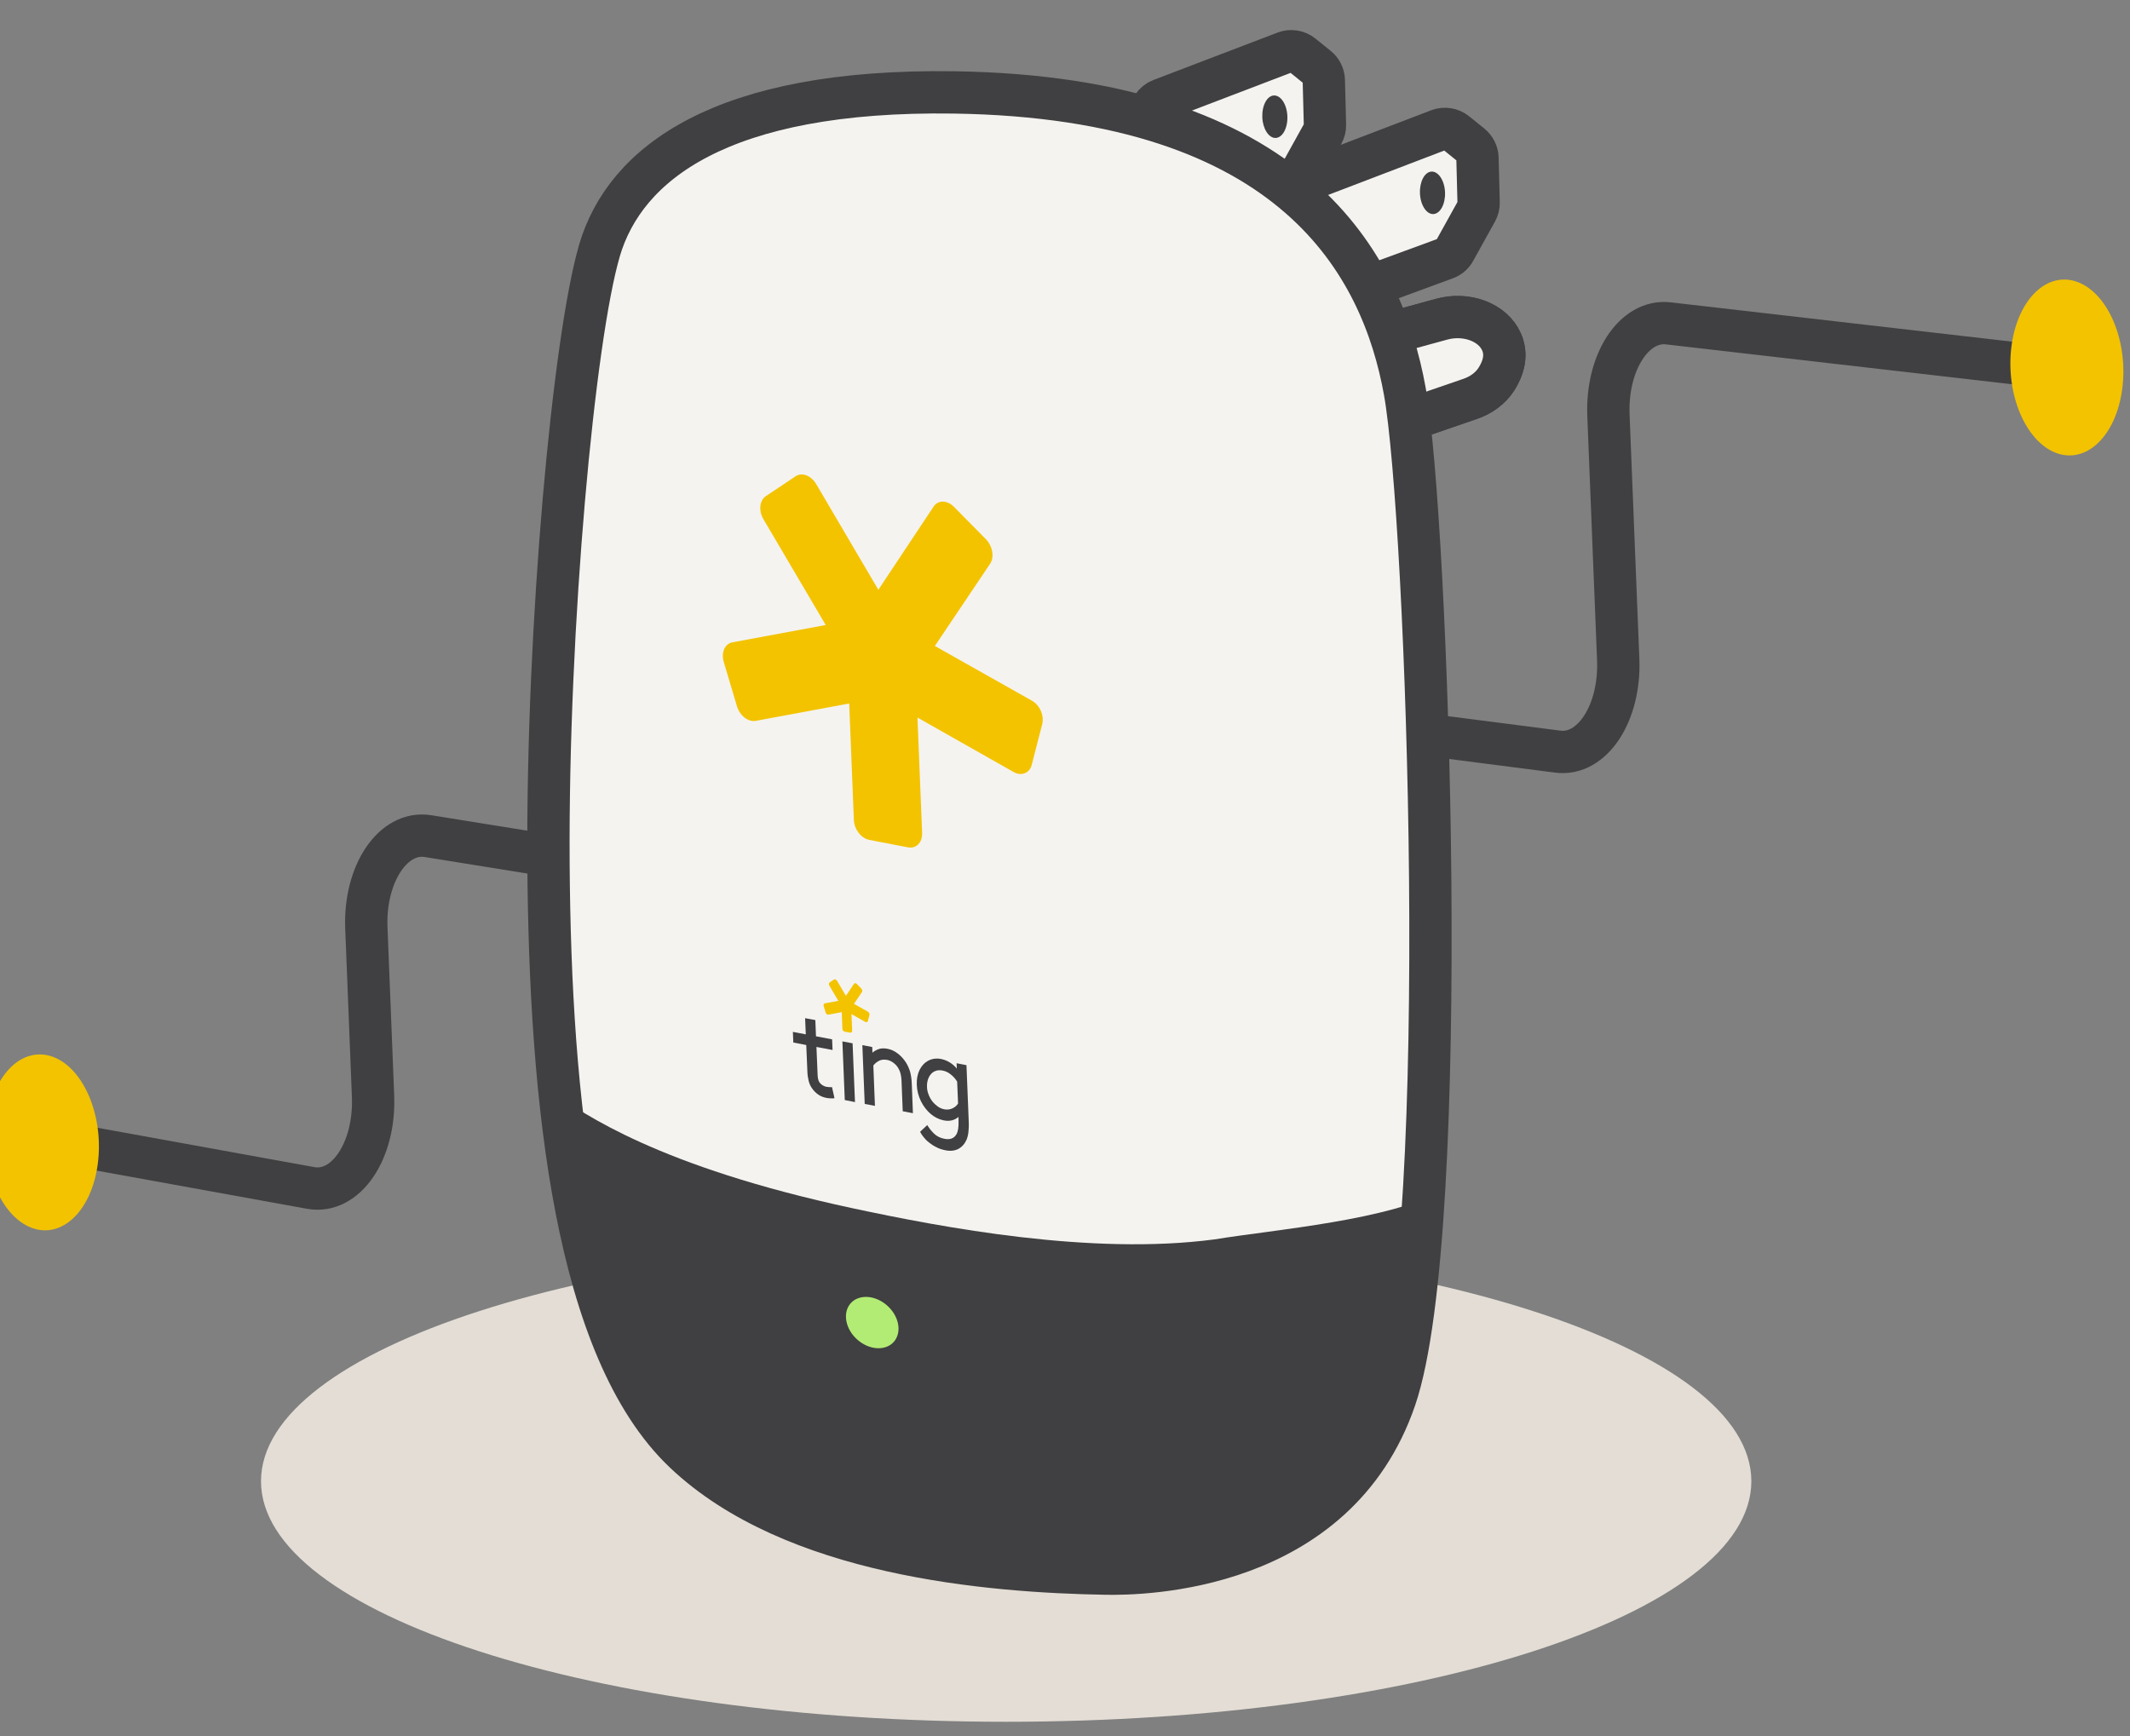
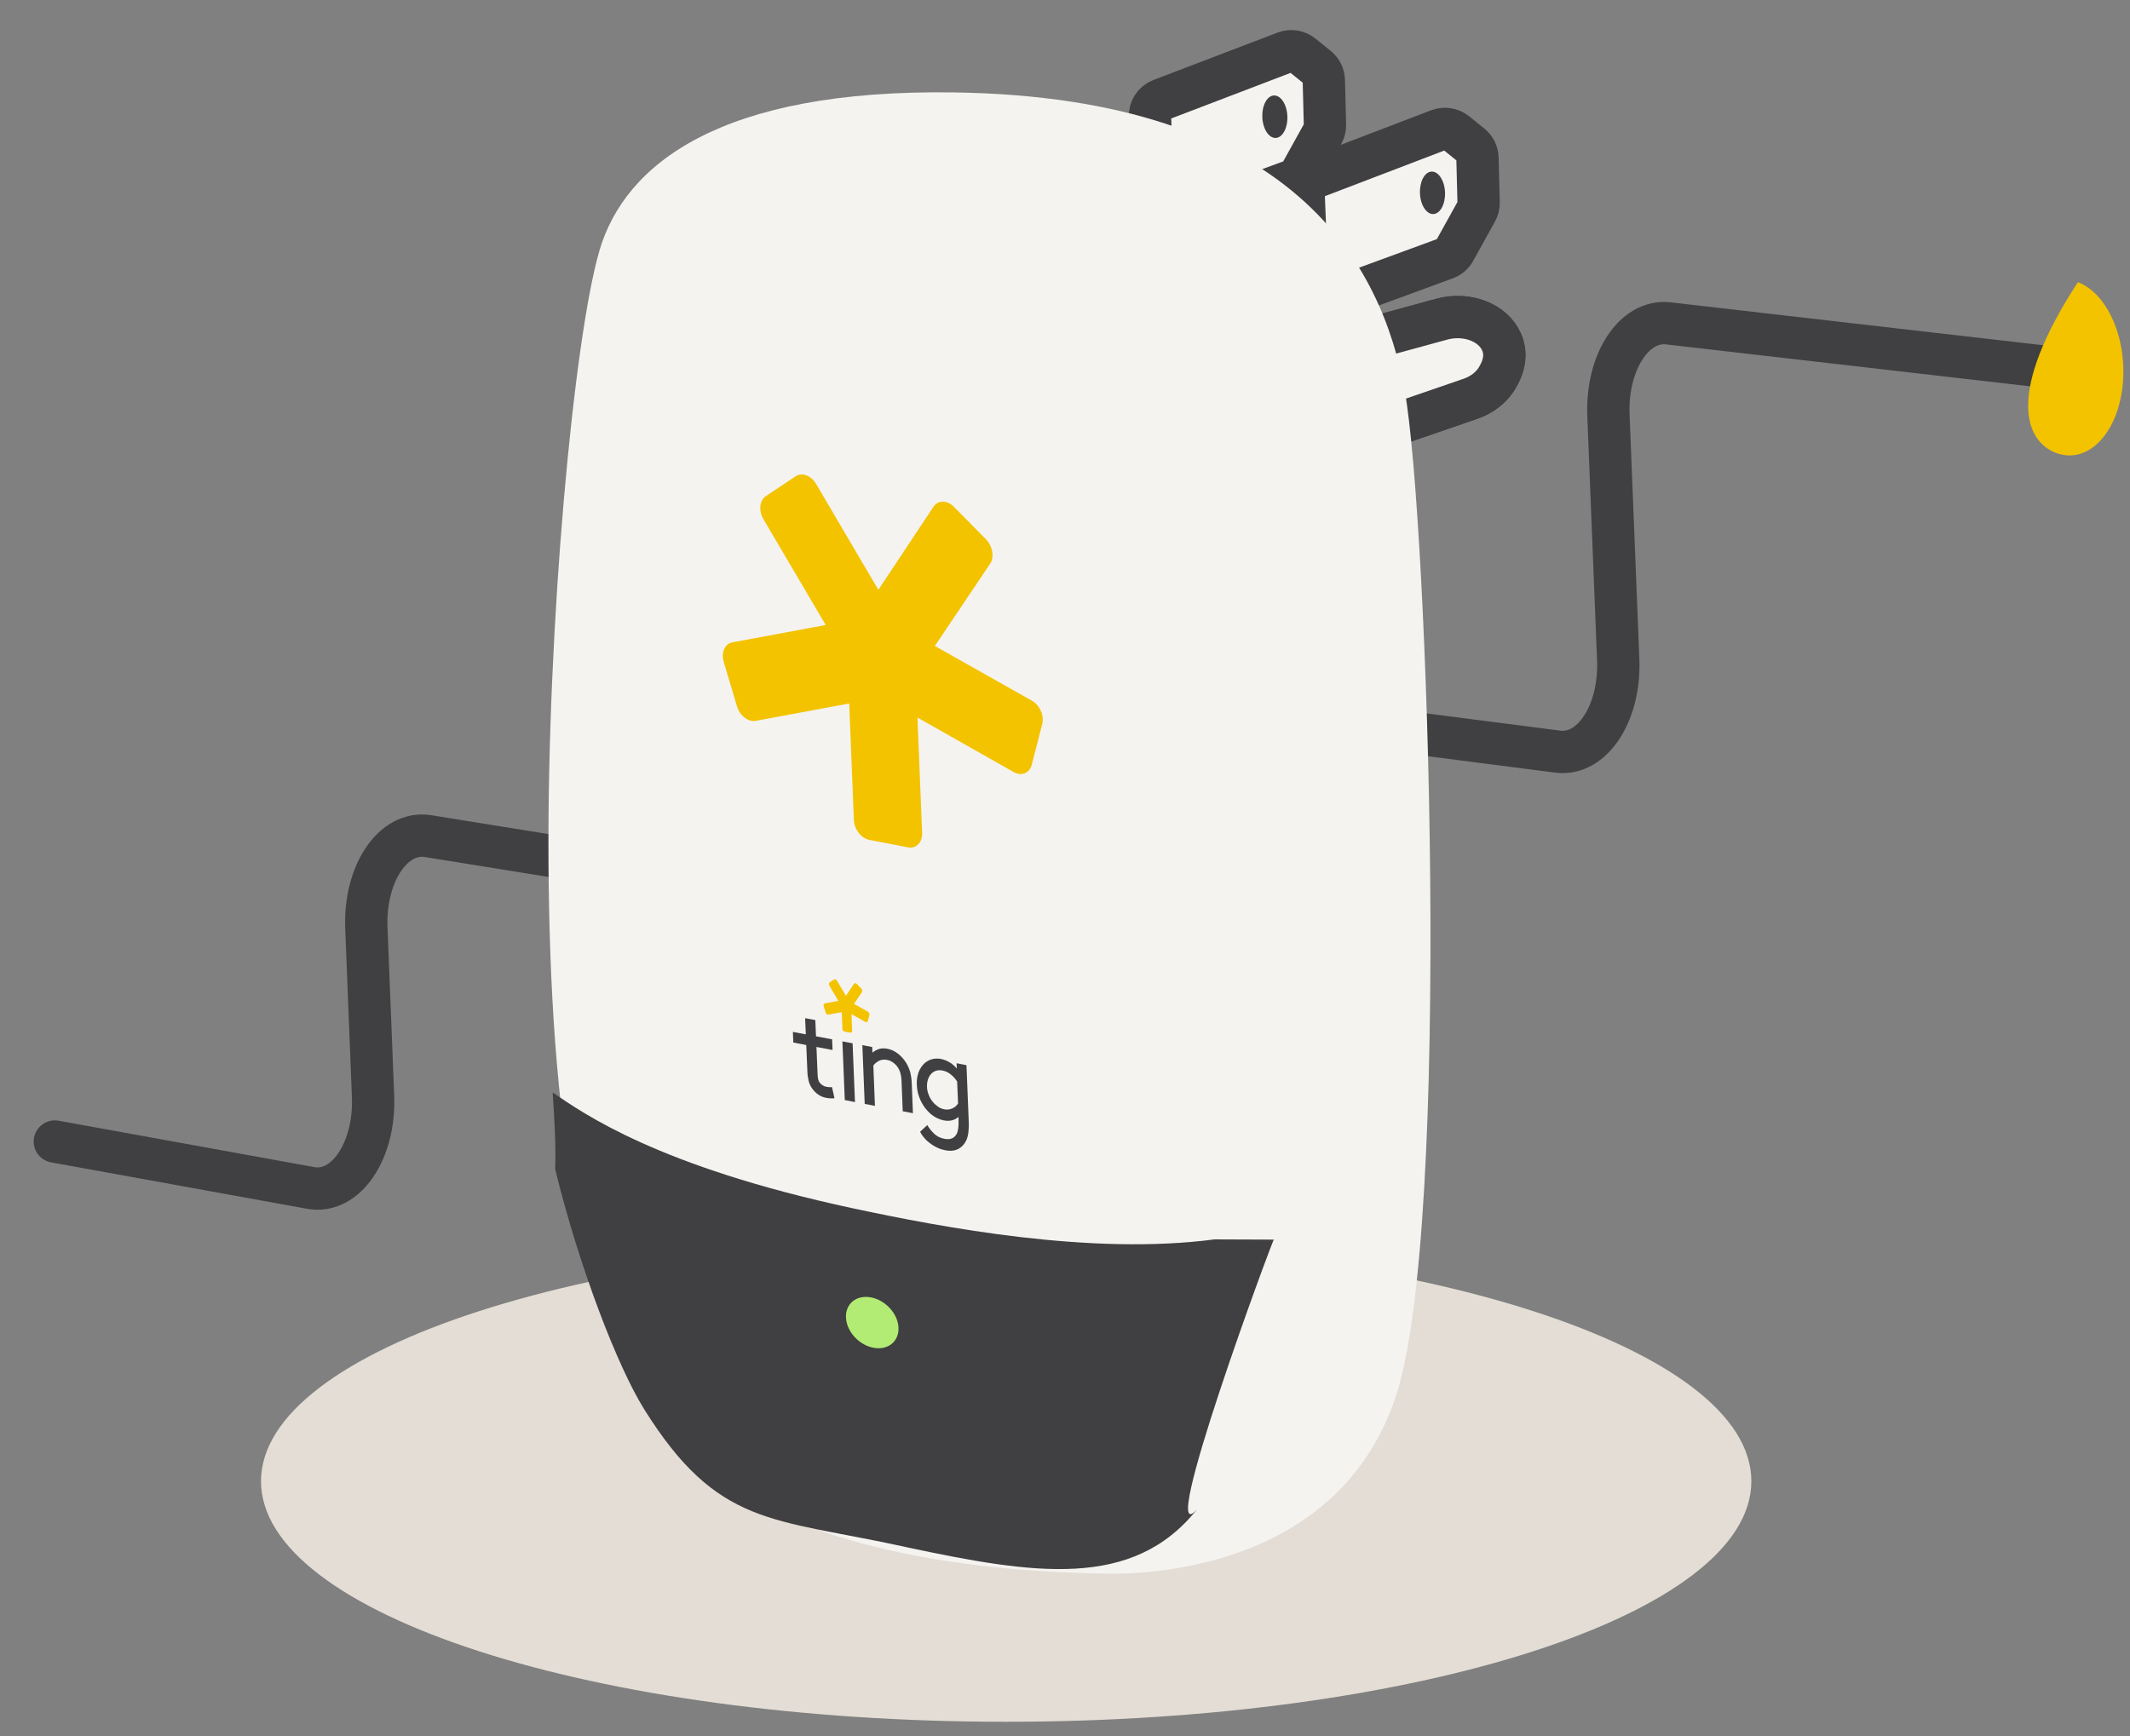
<svg xmlns="http://www.w3.org/2000/svg" width="65" height="53" viewBox="0 0 65 53" fill="none">
  <rect x="0" y="0" width="65" height="53" fill="#808080" stroke="none" />
  <g clip-path="url(#clip0_6108_5389)">
    <path d="M53.445 45.211C53.445 41.156 43.263 37.868 30.705 37.868C18.146 37.868 7.965 41.156 7.965 45.211C7.965 49.267 18.146 52.554 30.705 52.554C43.263 52.554 53.445 49.267 53.445 45.211Z" fill="#E3DDD5" />
    <path d="M63.55 11.326L50.911 9.87C49.866 9.749 49.018 11.056 49.084 12.681L49.382 20.135C49.447 21.77 48.586 23.081 47.537 22.942L21.987 19.651C20.939 19.516 20.077 20.826 20.143 22.458L20.188 23.561C20.253 25.217 19.371 26.535 18.305 26.365L13.062 25.521C12 25.349 11.114 26.666 11.18 28.325L11.384 33.46C11.45 35.133 10.55 36.454 9.481 36.26L1.673 34.843" stroke="#403F41" stroke-width="1.291" stroke-linecap="round" stroke-linejoin="round" />
    <path d="M39.782 5.925L39.892 8.708C39.906 9.065 40.263 9.303 40.599 9.179L44.114 7.889C44.232 7.844 44.333 7.761 44.391 7.65L45.056 6.451C45.101 6.368 45.125 6.278 45.122 6.185L45.087 4.822C45.084 4.67 45.011 4.525 44.893 4.428L44.426 4.051C44.281 3.934 44.083 3.903 43.907 3.968L40.117 5.417C39.906 5.497 39.771 5.704 39.782 5.929" fill="#F5F3F0" />
    <path d="M39.782 5.925L39.892 8.708C39.906 9.065 40.263 9.303 40.599 9.179L44.114 7.889C44.232 7.844 44.333 7.761 44.391 7.65L45.056 6.451C45.101 6.368 45.125 6.278 45.122 6.185L45.087 4.822C45.084 4.67 45.011 4.525 44.893 4.428L44.426 4.051C44.281 3.934 44.083 3.903 43.907 3.968L40.117 5.417C39.906 5.497 39.771 5.704 39.782 5.929V5.925Z" fill="#F5F3F0" stroke="#403F41" stroke-width="1.291" stroke-linecap="round" stroke-linejoin="round" />
    <path d="M35.093 3.554L35.204 6.337C35.217 6.693 35.574 6.932 35.91 6.807L39.426 5.517C39.543 5.473 39.644 5.39 39.702 5.279L40.367 4.079C40.412 3.996 40.436 3.906 40.433 3.813L40.398 2.451C40.395 2.299 40.322 2.153 40.204 2.057L39.737 1.68C39.592 1.562 39.394 1.531 39.218 1.597L35.428 3.045C35.217 3.125 35.083 3.332 35.093 3.557" fill="#F5F3F0" />
    <path d="M35.093 3.554L35.204 6.337C35.217 6.693 35.574 6.932 35.91 6.807L39.426 5.517C39.543 5.473 39.644 5.39 39.702 5.279L40.367 4.079C40.412 3.996 40.436 3.906 40.433 3.813L40.398 2.451C40.395 2.299 40.322 2.153 40.204 2.057L39.737 1.68C39.592 1.562 39.394 1.531 39.218 1.597L35.428 3.045C35.217 3.125 35.083 3.332 35.093 3.557V3.554Z" fill="#F5F3F0" stroke="#403F41" stroke-width="1.291" stroke-linecap="round" stroke-linejoin="round" />
    <path d="M40.737 10.634L44 9.742C44.748 9.538 45.554 9.832 45.82 10.434C45.955 10.738 45.955 11.118 45.658 11.582C45.485 11.848 45.204 12.059 44.869 12.173L41.034 13.493L40.733 10.631L40.737 10.634Z" fill="#F5F3F0" stroke="#403F41" stroke-width="1.291" stroke-linecap="round" stroke-linejoin="round" />
    <path d="M40.737 10.634L44 9.742C44.748 9.538 45.554 9.832 45.82 10.434C45.955 10.738 45.955 11.118 45.658 11.582C45.485 11.848 45.204 12.059 44.869 12.173L41.034 13.493L40.733 10.631L40.737 10.634Z" fill="#F5F3F0" stroke="#403F41" stroke-width="1.291" stroke-linecap="round" stroke-linejoin="round" />
    <path d="M18.291 7.658C17.513 10.316 16.693 19.05 16.738 26.345C16.786 33.671 17.578 41.184 20.884 44.323C24.188 47.462 30.154 47.97 33.747 48.032C34.854 48.053 40.768 47.974 42.575 42.684C44.336 37.515 43.568 15.807 42.869 11.938C42.18 8.128 39.536 2.973 29.113 2.821C22.005 2.717 19.07 4.995 18.291 7.654" fill="#F5F3F0" />
-     <path d="M18.291 7.658C17.513 10.316 16.693 19.05 16.738 26.345C16.786 33.671 17.578 41.184 20.884 44.323C24.188 47.462 30.154 47.97 33.747 48.032C34.854 48.053 40.768 47.974 42.575 42.684C44.336 37.515 43.568 15.807 42.869 11.938C42.18 8.128 39.536 2.973 29.113 2.821C22.005 2.717 19.07 4.995 18.291 7.654V7.658Z" fill="#F5F3F0" stroke="#403F41" stroke-width="1.291" stroke-linecap="round" stroke-linejoin="round" />
    <path d="M38.872 37.837L37.062 37.83C33.307 38.328 28.76 37.467 26.016 36.879C20.07 35.603 17.804 33.985 16.866 33.346C16.914 34.124 16.97 34.908 16.942 35.686C17.672 38.67 18.838 41.699 19.655 43.009C21.901 46.608 23.569 46.331 27.566 47.203C27.566 47.203 27.597 47.21 27.611 47.213C27.625 47.213 27.642 47.22 27.656 47.224C31.539 48.05 34.571 48.534 36.536 46.062C35.232 47.559 38.883 37.712 38.872 37.84" fill="#403F41" />
    <path d="M28.524 19.724L30.213 17.21C30.351 17.006 30.292 16.671 30.088 16.46L29.112 15.471C28.905 15.26 28.624 15.257 28.489 15.464L26.804 18.002L24.908 14.776C24.752 14.513 24.472 14.406 24.278 14.538L23.371 15.143C23.177 15.274 23.143 15.592 23.299 15.851L25.198 19.077L22.35 19.606C22.118 19.648 22.001 19.917 22.087 20.208L22.489 21.556C22.575 21.846 22.835 22.047 23.067 22.002L25.915 21.473L26.057 25.027C26.067 25.314 26.278 25.587 26.527 25.636L27.711 25.864C27.96 25.912 28.15 25.715 28.14 25.428L27.998 21.902L30.933 23.565C31.171 23.7 31.421 23.599 31.486 23.34L31.805 22.102C31.87 21.843 31.732 21.521 31.49 21.387L28.534 19.72L28.524 19.724Z" fill="#F3C300" />
    <path d="M25.466 33.519C25.434 33.525 25.4 33.529 25.355 33.525C25.31 33.525 25.268 33.519 25.223 33.512C25.127 33.494 25.04 33.46 24.967 33.408C24.895 33.356 24.832 33.294 24.78 33.218C24.732 33.152 24.697 33.076 24.677 32.989C24.656 32.903 24.642 32.813 24.639 32.716L24.604 31.897L24.209 31.821L24.196 31.496L24.59 31.572L24.569 31.078L24.881 31.136L24.901 31.631L25.393 31.724L25.407 32.049L24.915 31.956L24.95 32.796C24.95 32.844 24.957 32.889 24.964 32.927C24.971 32.965 24.985 33.003 25.005 33.035C25.03 33.069 25.061 33.1 25.099 33.124C25.137 33.149 25.178 33.166 25.22 33.173C25.244 33.176 25.272 33.18 25.306 33.183C25.338 33.183 25.369 33.183 25.39 33.183L25.466 33.522V33.519Z" fill="#403F41" />
    <path d="M25.707 31.786L26.018 31.845L26.091 33.639L25.78 33.577L25.707 31.786Z" fill="#403F41" />
    <path d="M26.624 32.132C26.662 32.094 26.721 32.059 26.797 32.028C26.873 31.997 26.966 31.99 27.077 32.011C27.191 32.032 27.299 32.08 27.395 32.156C27.496 32.232 27.579 32.326 27.648 32.433C27.7 32.516 27.741 32.609 27.773 32.713C27.8 32.817 27.821 32.944 27.825 33.1L27.859 33.978L27.548 33.919L27.513 33.024C27.51 32.91 27.496 32.82 27.478 32.758C27.461 32.692 27.433 32.637 27.406 32.592C27.368 32.53 27.319 32.481 27.26 32.436C27.205 32.395 27.143 32.367 27.081 32.353C26.977 32.333 26.89 32.343 26.821 32.381C26.748 32.419 26.693 32.467 26.651 32.523L26.7 33.754L26.388 33.695L26.316 31.9L26.617 31.959L26.624 32.132Z" fill="#403F41" />
    <path d="M29.209 33.014C29.157 32.931 29.095 32.858 29.015 32.796C28.939 32.733 28.853 32.692 28.759 32.675C28.687 32.661 28.617 32.664 28.559 32.685C28.5 32.706 28.448 32.737 28.41 32.785C28.368 32.83 28.337 32.889 28.316 32.955C28.296 33.02 28.285 33.093 28.289 33.172C28.289 33.252 28.306 33.331 28.337 33.408C28.365 33.484 28.403 33.553 28.451 33.615C28.5 33.677 28.555 33.729 28.617 33.774C28.68 33.819 28.749 33.847 28.825 33.861C28.905 33.874 28.981 33.867 29.053 33.836C29.126 33.805 29.189 33.757 29.237 33.684L29.209 33.014ZM29.251 34.092C29.126 34.196 28.974 34.234 28.794 34.196C28.725 34.182 28.655 34.158 28.586 34.123C28.517 34.089 28.455 34.047 28.403 34.002C28.282 33.899 28.181 33.767 28.105 33.615C28.029 33.459 27.984 33.294 27.977 33.11C27.97 32.931 28.002 32.775 28.067 32.647C28.133 32.519 28.226 32.426 28.341 32.367C28.392 32.343 28.448 32.325 28.51 32.315C28.573 32.308 28.642 32.308 28.711 32.322C28.797 32.339 28.884 32.37 28.967 32.419C29.05 32.467 29.13 32.533 29.199 32.616L29.192 32.453L29.493 32.512L29.562 34.227C29.569 34.362 29.562 34.472 29.552 34.562C29.541 34.652 29.521 34.728 29.493 34.794C29.434 34.922 29.351 35.012 29.24 35.071C29.13 35.126 28.998 35.14 28.846 35.109C28.745 35.088 28.656 35.06 28.573 35.015C28.489 34.974 28.417 34.925 28.351 34.873C28.285 34.822 28.23 34.766 28.185 34.708C28.14 34.652 28.102 34.597 28.078 34.545L28.296 34.341C28.355 34.438 28.427 34.528 28.507 34.604C28.586 34.68 28.69 34.735 28.818 34.759C28.991 34.794 29.112 34.749 29.185 34.625C29.213 34.58 29.23 34.521 29.24 34.455C29.251 34.386 29.254 34.296 29.251 34.182V34.082V34.092Z" fill="#403F41" />
    <path d="M26.06 30.642L26.303 30.282C26.323 30.255 26.313 30.206 26.285 30.175L26.147 30.033C26.116 30.002 26.078 30.002 26.057 30.033L25.815 30.396L25.541 29.933C25.52 29.895 25.479 29.881 25.451 29.898L25.32 29.985C25.292 30.002 25.289 30.051 25.309 30.085L25.583 30.549L25.174 30.625C25.14 30.631 25.122 30.669 25.136 30.711L25.195 30.905C25.209 30.946 25.244 30.974 25.278 30.97L25.687 30.894L25.707 31.402C25.707 31.444 25.738 31.482 25.773 31.489L25.943 31.52C25.977 31.527 26.005 31.499 26.005 31.458L25.984 30.953L26.406 31.192C26.441 31.212 26.476 31.195 26.486 31.16L26.531 30.984C26.541 30.946 26.521 30.901 26.486 30.88L26.064 30.642H26.06Z" fill="#F3C300" />
-     <path d="M32.698 48.447C36.705 48.42 39.584 47.275 41.149 45.605C43.751 42.822 43.395 38.66 43.613 36.416L44.076 36.305C42.453 37.246 38.896 37.529 37.062 37.83L32.698 48.447Z" fill="#403F41" />
    <path d="M43.332 5.901C43.318 5.542 43.477 5.244 43.688 5.237C43.899 5.231 44.083 5.514 44.097 5.87C44.111 6.23 43.951 6.524 43.74 6.534C43.529 6.541 43.346 6.257 43.332 5.901Z" fill="#403F41" />
    <path d="M38.521 3.578C38.508 3.218 38.667 2.921 38.878 2.914C39.089 2.907 39.272 3.191 39.286 3.547C39.3 3.906 39.141 4.2 38.93 4.211C38.719 4.218 38.535 3.934 38.521 3.578Z" fill="#403F41" />
    <path d="M27.389 40.34C27.51 40.772 27.265 41.135 26.839 41.152C26.413 41.169 25.967 40.831 25.846 40.399C25.724 39.966 25.97 39.603 26.396 39.586C26.822 39.569 27.268 39.908 27.389 40.34Z" fill="#B2EC74" />
-     <path d="M64.764 11.865C64.951 10.427 64.345 8.971 63.411 8.612C62.477 8.256 61.57 9.13 61.383 10.569C61.196 12.007 61.802 13.462 62.736 13.822C63.67 14.178 64.577 13.303 64.764 11.865Z" fill="#F3C300" />
-     <path d="M2.985 35.517C3.172 34.079 2.566 32.623 1.632 32.264C0.697 31.907 -0.209 32.782 -0.396 34.22C-0.583 35.659 0.022 37.114 0.957 37.474C1.891 37.83 2.798 36.955 2.985 35.517Z" fill="#F3C300" />
+     <path d="M64.764 11.865C64.951 10.427 64.345 8.971 63.411 8.612C61.196 12.007 61.802 13.462 62.736 13.822C63.67 14.178 64.577 13.303 64.764 11.865Z" fill="#F3C300" />
  </g>
  <defs>
    <clipPath id="clip0_6108_5389">
      <rect width="65" height="53" fill="white" />
    </clipPath>
  </defs>
</svg>